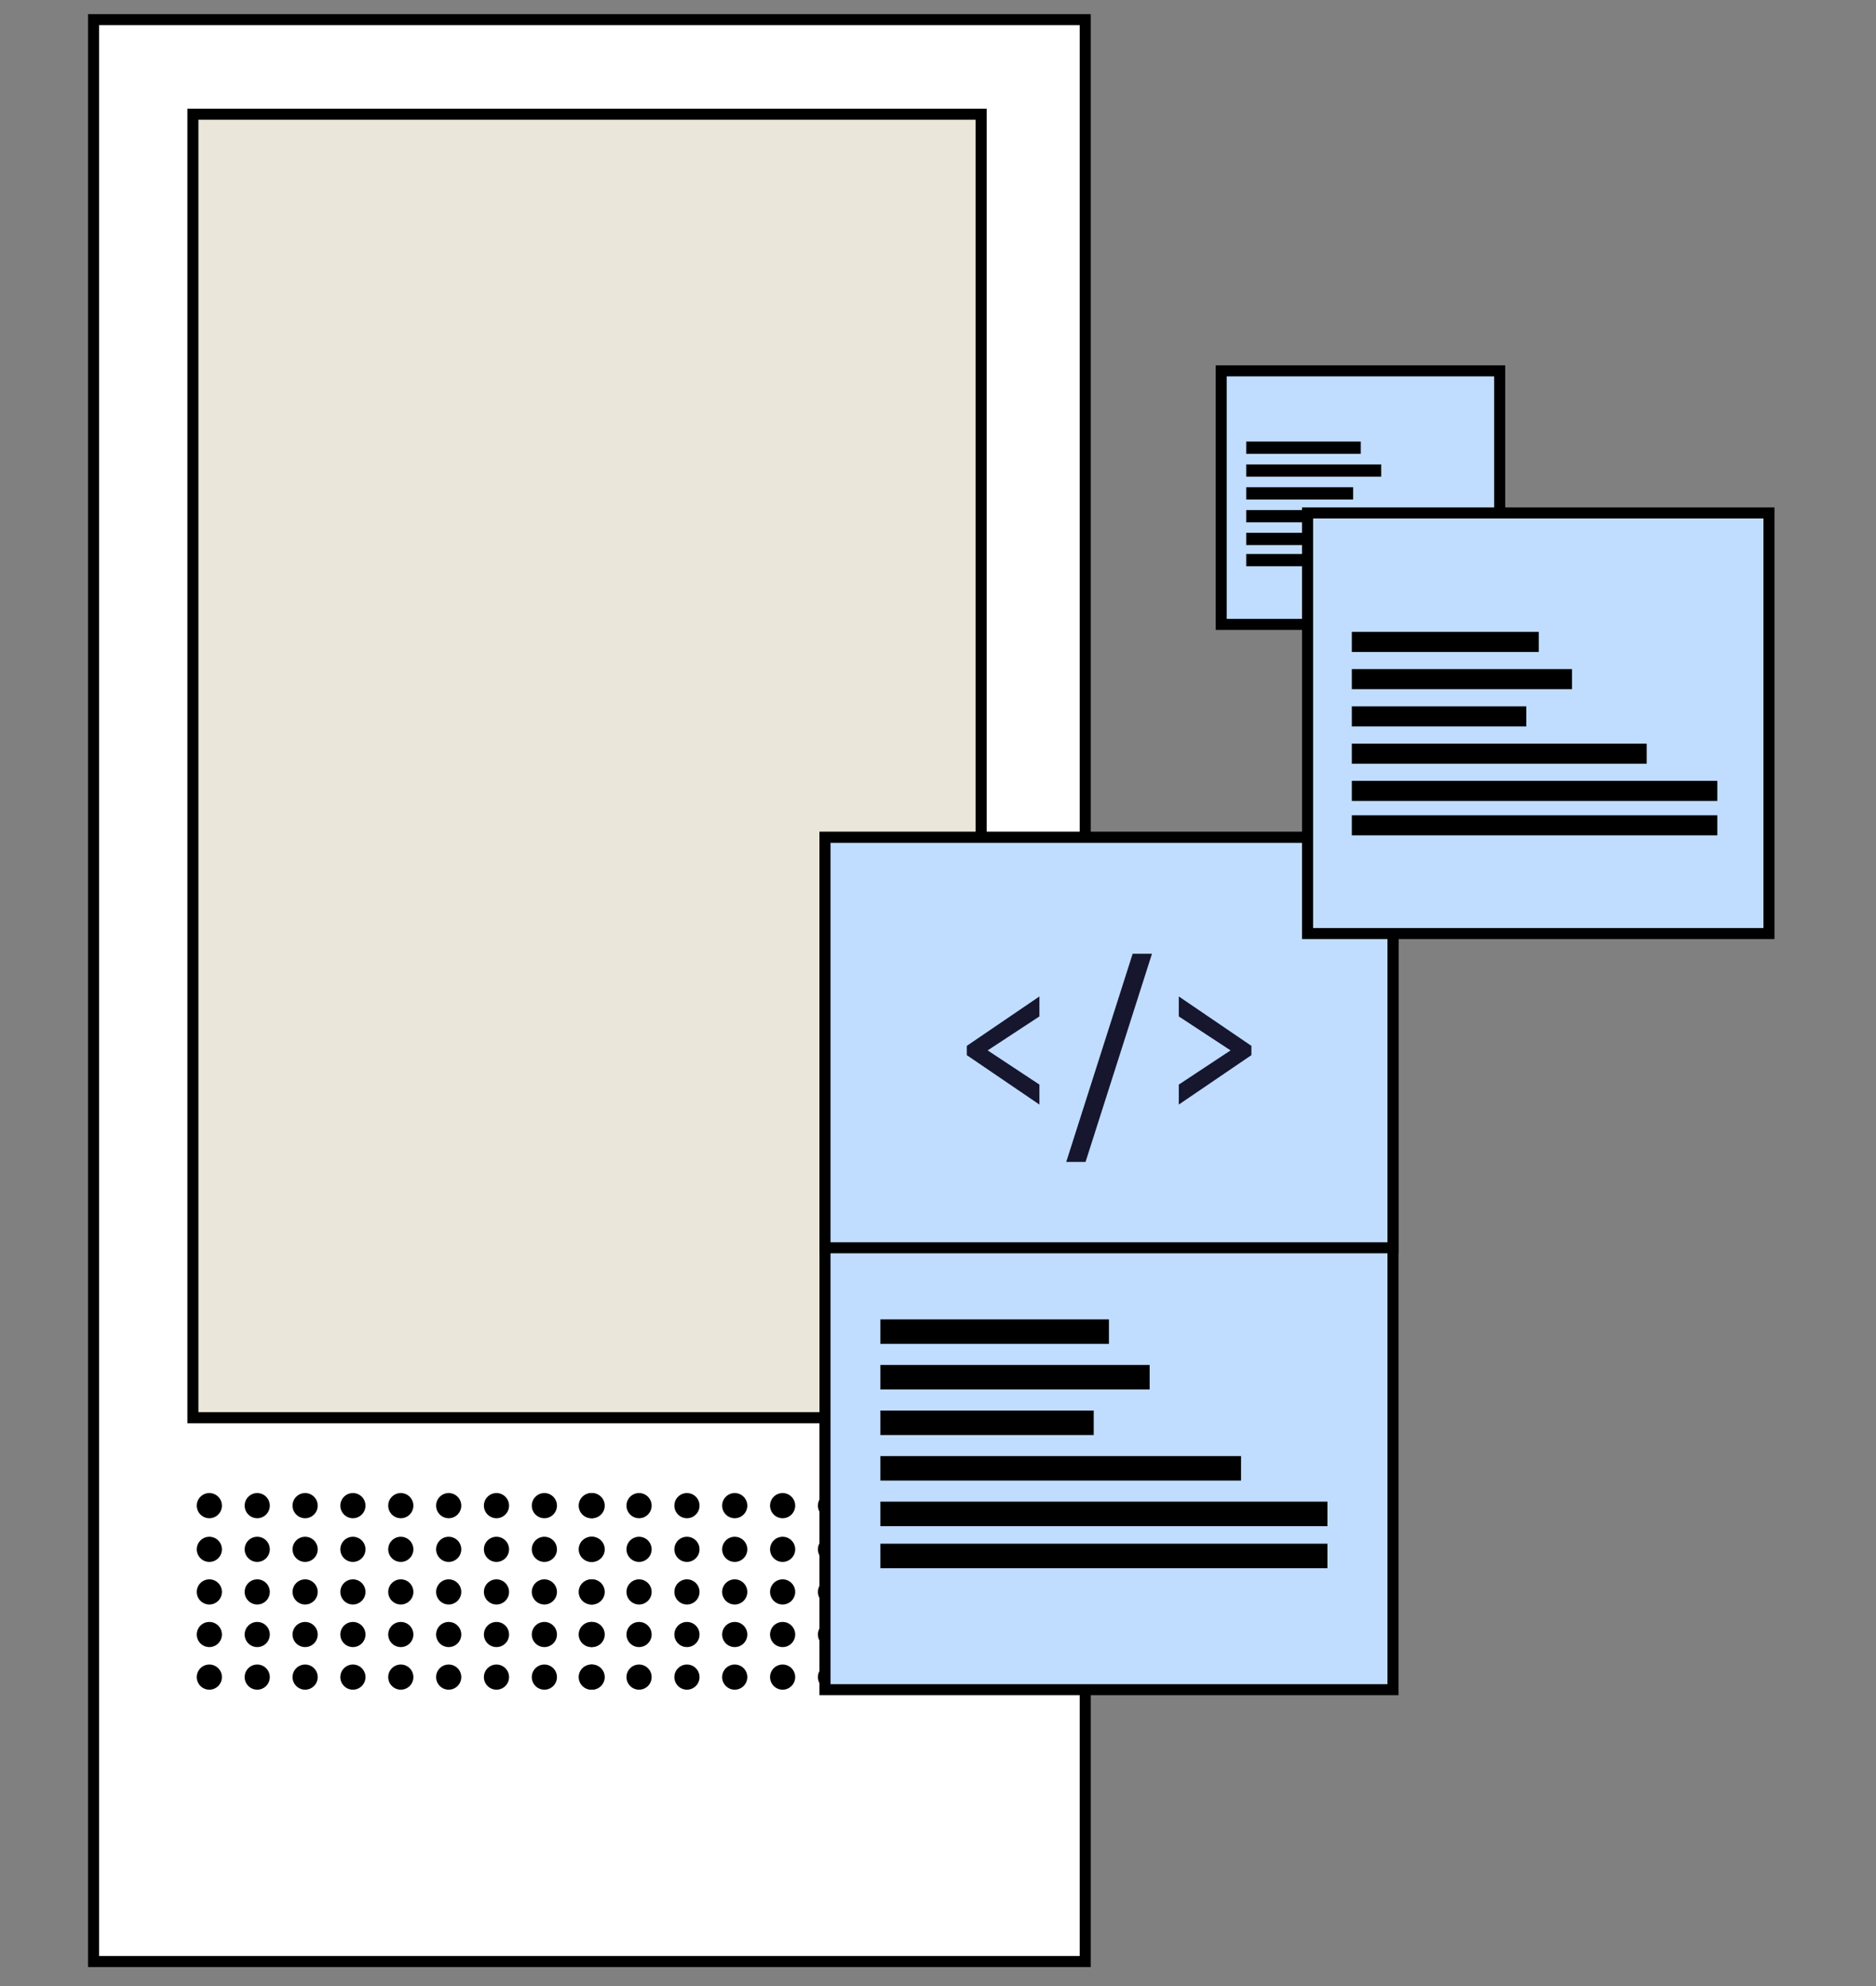
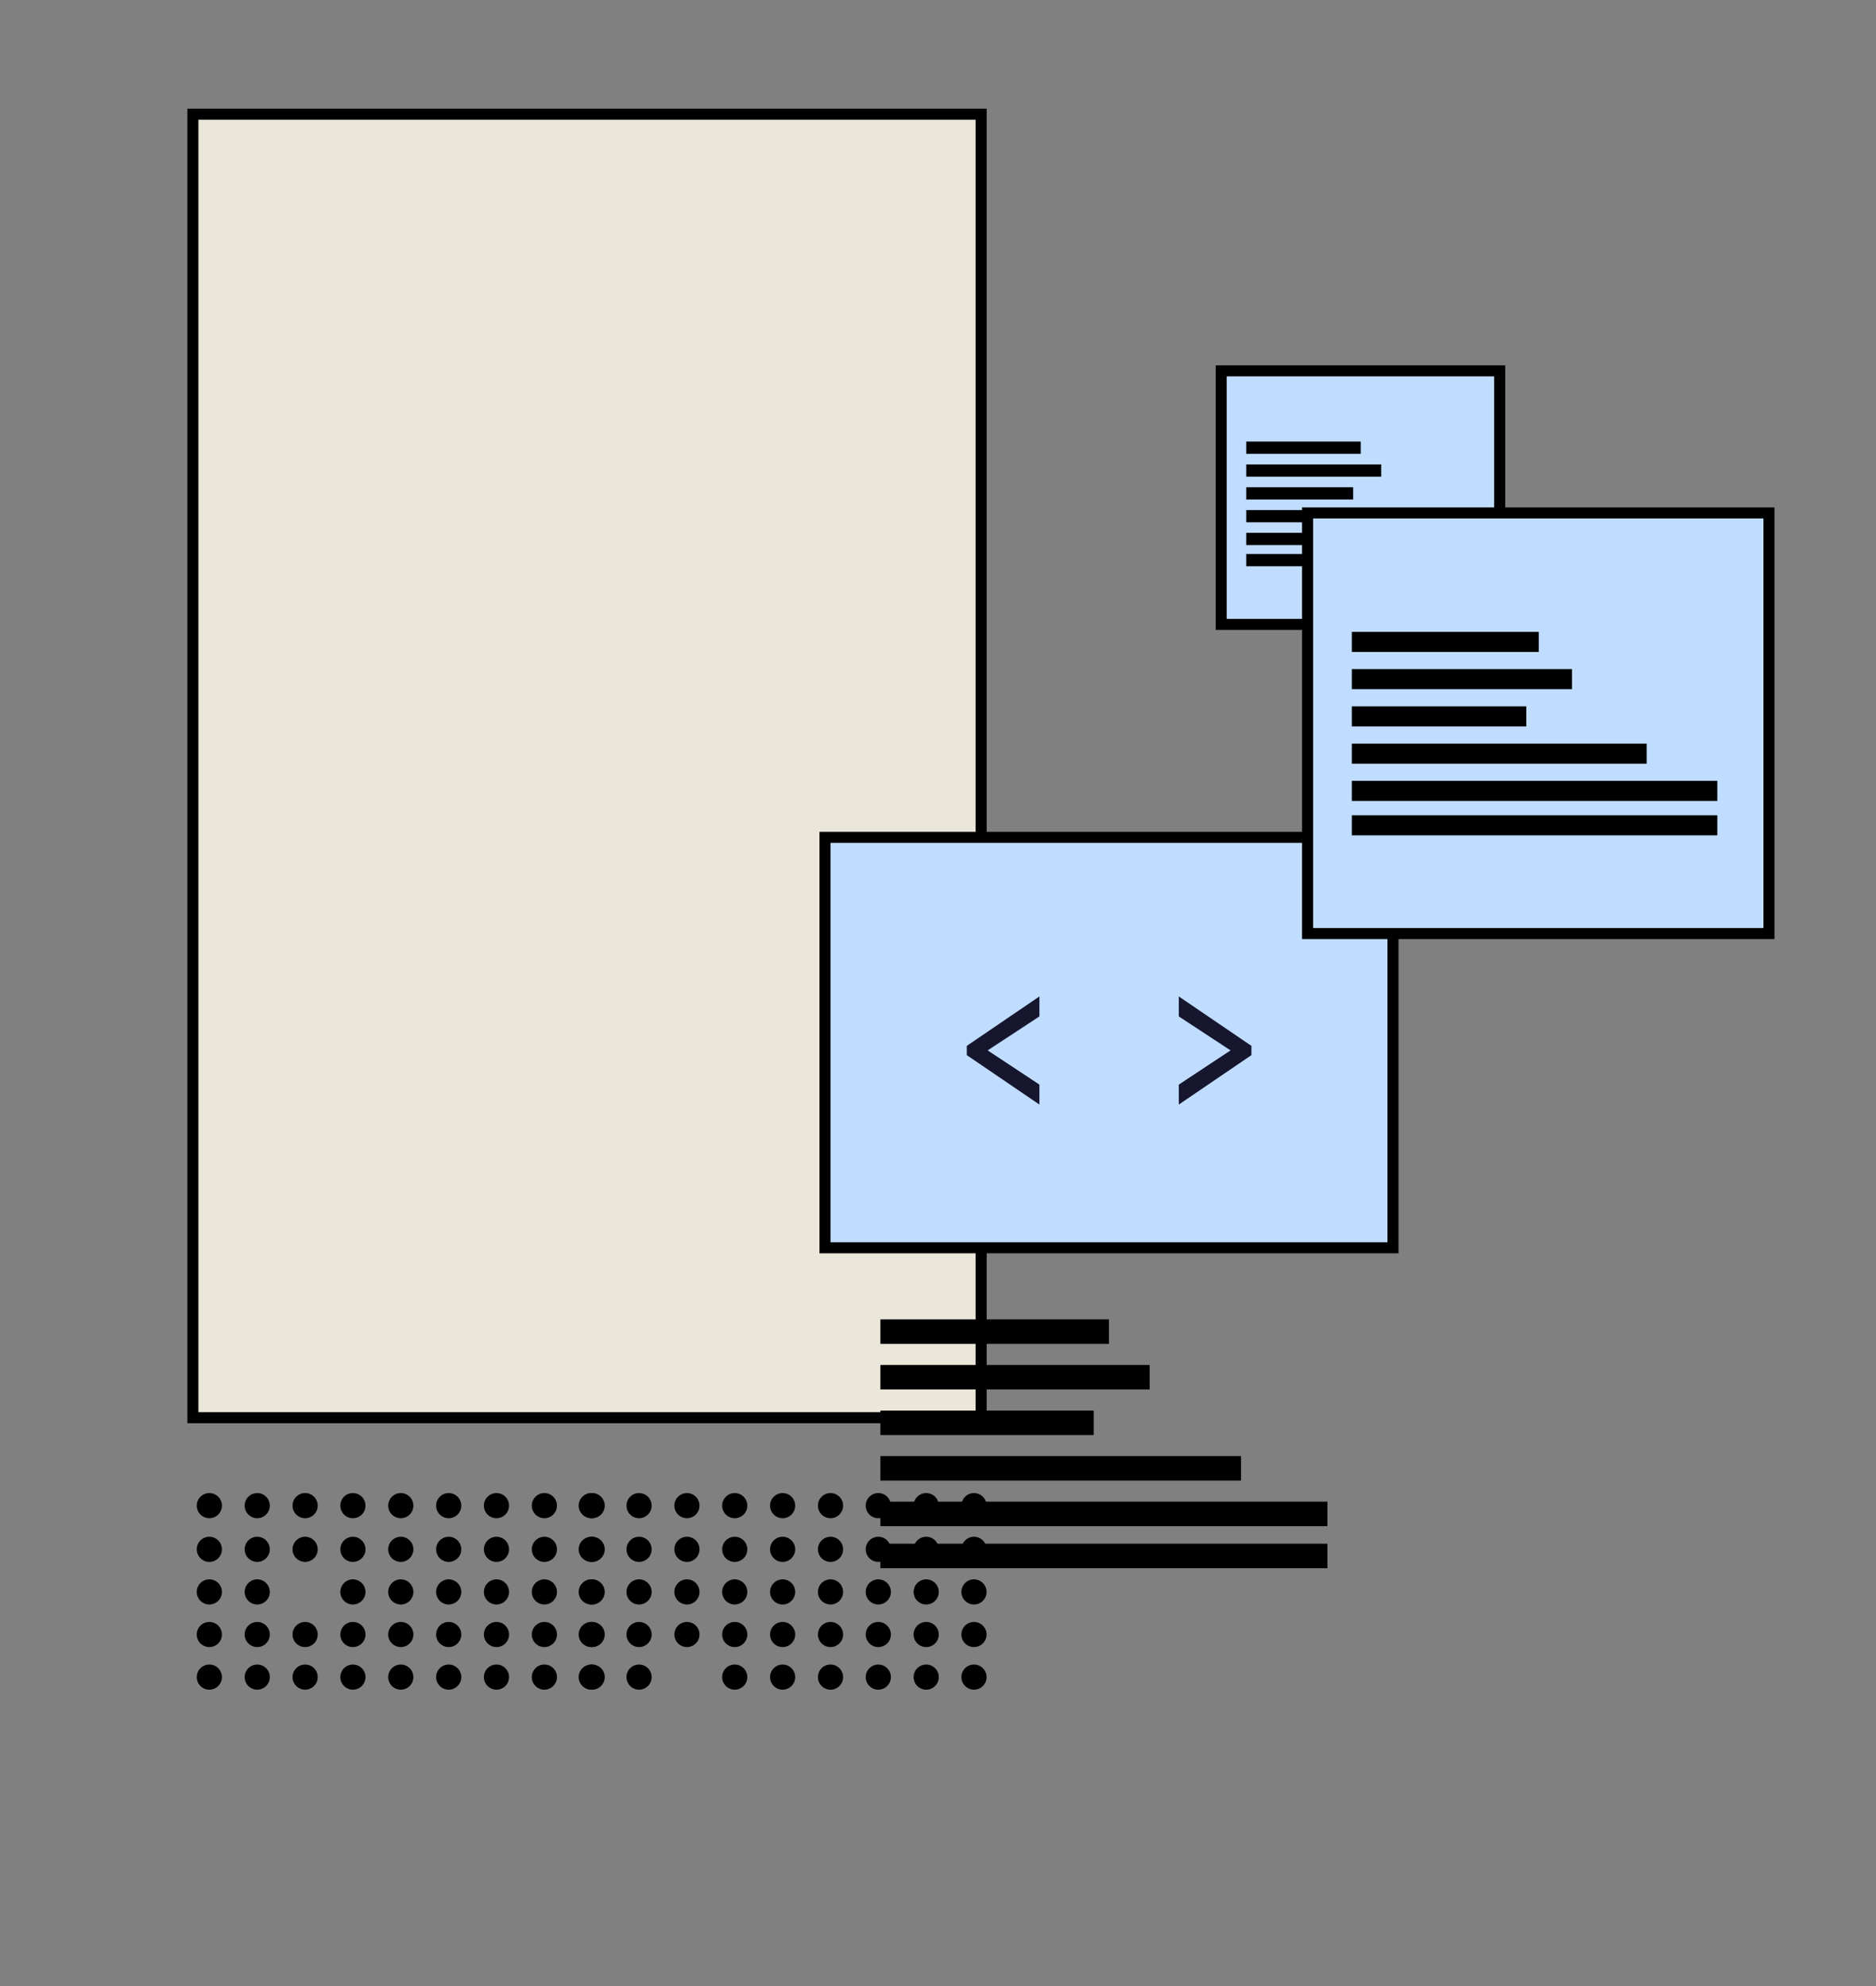
<svg xmlns="http://www.w3.org/2000/svg" id="Layer_1" version="1.1" viewBox="0 0 170 180">
  <rect x="0" y="0" width="170" height="180" fill="#808080" stroke="none" />
  <defs>
    <style>
      .st0 {
        fill: #16162f;
      }

      .st1 {
        fill: #fff;
      }

      .st1, .st2, .st3 {
        stroke: #000;
      }

      .st2 {
        fill: #ebe6da;
      }

      .st3 {
        fill: #c0ddff;
      }
    </style>
  </defs>
  <rect class="st3" x="110.66" y="33.61" width="25.24" height="22.98" />
  <rect x="112.93" y="40.02" width="10.38" height="1.11" />
  <rect x="112.93" y="42.09" width="12.23" height="1.11" />
  <rect x="112.93" y="44.16" width="9.69" height="1.11" />
  <rect x="112.93" y="46.23" width="16.38" height="1.11" />
  <rect x="112.93" y="48.29" width="20.3" height="1.11" />
  <rect x="112.93" y="50.21" width="20.3" height="1.11" />
-   <rect class="st1" x="8.48" y="1.78" width="89.86" height="176" />
  <rect class="st2" x="17.48" y="10.35" width="71.43" height="118.14" />
  <circle cx="18.97" cy="136.46" r="1.14" />
  <circle cx="23.31" cy="136.46" r="1.14" />
  <circle cx="27.65" cy="136.46" r="1.14" />
  <circle cx="31.98" cy="136.46" r="1.14" />
  <circle cx="36.32" cy="136.46" r="1.14" />
  <circle cx="40.66" cy="136.46" r="1.14" />
  <circle cx="44.99" cy="136.46" r="1.14" />
  <circle cx="49.33" cy="136.46" r="1.14" />
  <circle cx="53.66" cy="136.46" r="1.14" />
  <circle cx="18.97" cy="140.42" r="1.14" />
  <circle cx="23.31" cy="140.42" r="1.14" />
  <circle cx="27.65" cy="140.42" r="1.14" />
  <circle cx="31.98" cy="140.42" r="1.14" />
  <circle cx="36.32" cy="140.42" r="1.14" />
  <circle cx="40.66" cy="140.42" r="1.14" />
  <circle cx="44.99" cy="140.42" r="1.14" />
  <circle cx="49.33" cy="140.42" r="1.14" />
  <circle cx="53.66" cy="140.42" r="1.14" />
  <circle cx="18.97" cy="144.28" r="1.14" />
  <circle cx="23.31" cy="144.28" r="1.14" />
-   <circle cx="27.65" cy="144.28" r="1.14" />
  <circle cx="31.98" cy="144.28" r="1.14" />
  <circle cx="36.32" cy="144.28" r="1.14" />
  <circle cx="40.66" cy="144.28" r="1.14" />
  <circle cx="44.99" cy="144.28" r="1.14" />
  <circle cx="49.33" cy="144.28" r="1.14" />
  <circle cx="53.66" cy="144.28" r="1.14" />
  <circle cx="18.97" cy="148.14" r="1.14" />
  <circle cx="23.31" cy="148.14" r="1.14" />
  <circle cx="27.65" cy="148.14" r="1.14" />
  <circle cx="31.98" cy="148.14" r="1.14" />
  <circle cx="36.32" cy="148.14" r="1.14" />
  <circle cx="40.66" cy="148.14" r="1.14" />
  <circle cx="44.99" cy="148.14" r="1.14" />
  <circle cx="49.33" cy="148.14" r="1.14" />
  <circle cx="53.66" cy="148.14" r="1.14" />
  <circle cx="18.97" cy="152" r="1.14" />
  <circle cx="23.31" cy="152" r="1.14" />
  <circle cx="27.65" cy="152" r="1.14" />
  <circle cx="31.98" cy="152" r="1.14" />
  <circle cx="36.32" cy="152" r="1.14" />
  <circle cx="40.66" cy="152" r="1.14" />
  <circle cx="44.99" cy="152" r="1.14" />
  <circle cx="49.33" cy="152" r="1.14" />
  <circle cx="53.66" cy="152" r="1.14" />
  <circle cx="53.58" cy="136.46" r="1.14" />
  <circle cx="57.91" cy="136.46" r="1.14" />
  <circle cx="62.25" cy="136.46" r="1.14" />
  <circle cx="66.58" cy="136.46" r="1.14" />
  <circle cx="70.92" cy="136.46" r="1.14" />
  <circle cx="75.26" cy="136.46" r="1.14" />
  <circle cx="79.59" cy="136.46" r="1.14" />
  <circle cx="83.93" cy="136.46" r="1.14" />
  <circle cx="88.26" cy="136.46" r="1.14" />
  <circle cx="53.58" cy="140.42" r="1.14" />
  <circle cx="57.91" cy="140.42" r="1.14" />
  <circle cx="62.25" cy="140.42" r="1.14" />
  <circle cx="66.58" cy="140.42" r="1.14" />
  <circle cx="70.92" cy="140.42" r="1.14" />
  <circle cx="75.26" cy="140.42" r="1.14" />
  <circle cx="79.59" cy="140.42" r="1.14" />
  <circle cx="83.93" cy="140.42" r="1.14" />
  <circle cx="88.26" cy="140.42" r="1.14" />
  <circle cx="53.58" cy="144.28" r="1.14" />
  <circle cx="57.91" cy="144.28" r="1.14" />
  <circle cx="62.25" cy="144.28" r="1.14" />
  <circle cx="66.58" cy="144.28" r="1.14" />
  <circle cx="70.92" cy="144.28" r="1.14" />
  <circle cx="75.26" cy="144.28" r="1.14" />
  <circle cx="79.59" cy="144.28" r="1.14" />
  <circle cx="83.93" cy="144.28" r="1.14" />
  <circle cx="88.26" cy="144.28" r="1.14" />
  <circle cx="53.58" cy="148.14" r="1.14" />
  <circle cx="57.91" cy="148.14" r="1.14" />
  <circle cx="62.25" cy="148.14" r="1.14" />
  <circle cx="66.58" cy="148.14" r="1.14" />
  <circle cx="70.92" cy="148.14" r="1.14" />
  <circle cx="75.26" cy="148.14" r="1.14" />
  <circle cx="79.59" cy="148.14" r="1.14" />
  <circle cx="83.93" cy="148.14" r="1.14" />
  <circle cx="88.26" cy="148.14" r="1.14" />
  <circle cx="53.58" cy="152" r="1.14" />
  <circle cx="57.91" cy="152" r="1.14" />
-   <circle cx="62.25" cy="152" r="1.14" />
  <circle cx="66.58" cy="152" r="1.14" />
  <circle cx="70.92" cy="152" r="1.14" />
  <circle cx="75.26" cy="152" r="1.14" />
  <circle cx="79.59" cy="152" r="1.14" />
  <circle cx="83.93" cy="152" r="1.14" />
  <circle cx="88.26" cy="152" r="1.14" />
-   <rect class="st3" x="74.76" y="75.89" width="51.47" height="77.25" />
  <rect class="st3" x="74.76" y="75.89" width="51.47" height="37.2" />
  <rect x="79.78" y="119.58" width="20.71" height="2.22" />
  <rect x="79.78" y="123.71" width="24.4" height="2.22" />
  <rect x="79.78" y="127.84" width="19.33" height="2.22" />
  <rect x="79.78" y="131.97" width="32.68" height="2.22" />
  <rect x="79.78" y="136.1" width="40.51" height="2.22" />
  <rect x="79.78" y="139.91" width="40.51" height="2.22" />
  <path class="st0" d="M106.82,100.11v-1.81l4.69-3.1-4.69-3.08v-1.81l6.58,4.48v.84l-6.58,4.48Z" />
-   <path class="st0" d="M96.62,105.31l6.02-18.87h1.75l-6.02,18.87h-1.75Z" />
+   <path class="st0" d="M96.62,105.31l6.02-18.87l-6.02,18.87h-1.75Z" />
  <path class="st0" d="M94.19,100.11l-6.58-4.48v-.84l6.58-4.48v1.81l-4.69,3.08,4.69,3.1v1.81Z" />
  <rect class="st3" x="118.49" y="46.49" width="41.81" height="38.12" />
  <rect x="122.5" y="57.27" width="16.94" height="1.82" />
  <rect x="122.5" y="60.64" width="19.95" height="1.82" />
  <rect x="122.5" y="64.02" width="15.81" height="1.82" />
  <rect x="122.5" y="67.4" width="26.72" height="1.82" />
  <rect x="122.5" y="70.77" width="33.12" height="1.82" />
  <rect x="122.5" y="73.89" width="33.12" height="1.82" />
</svg>